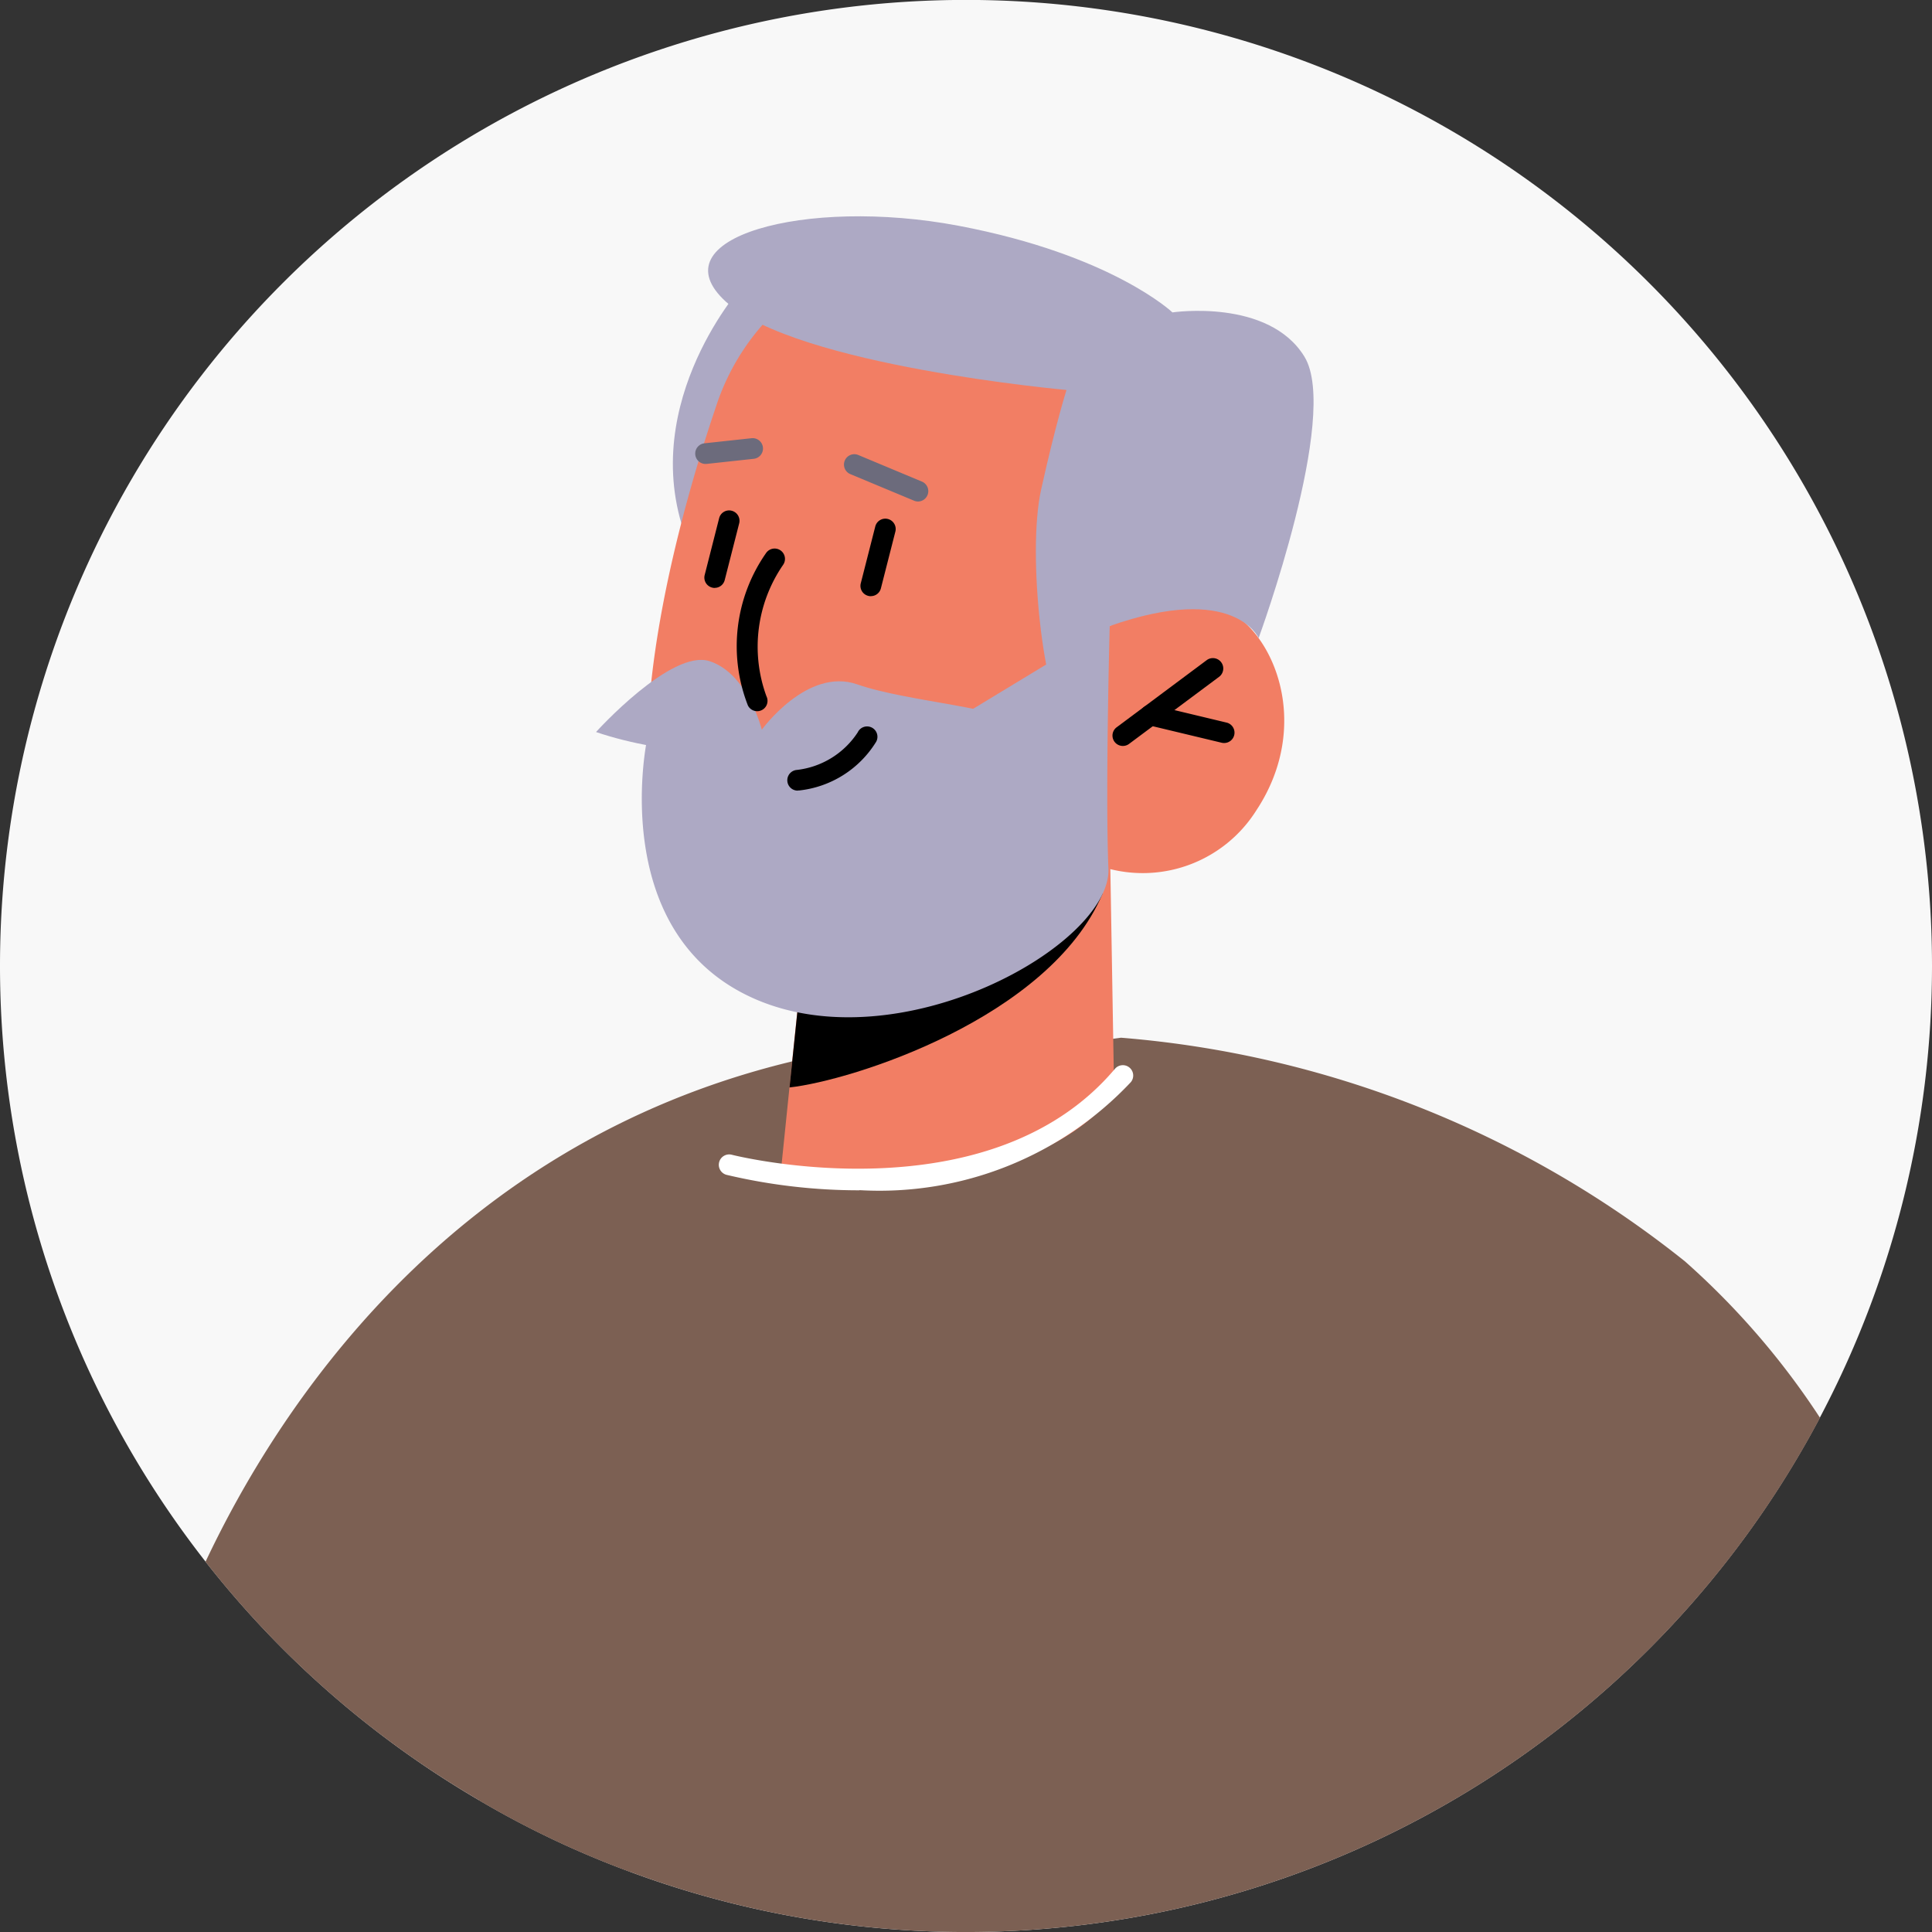
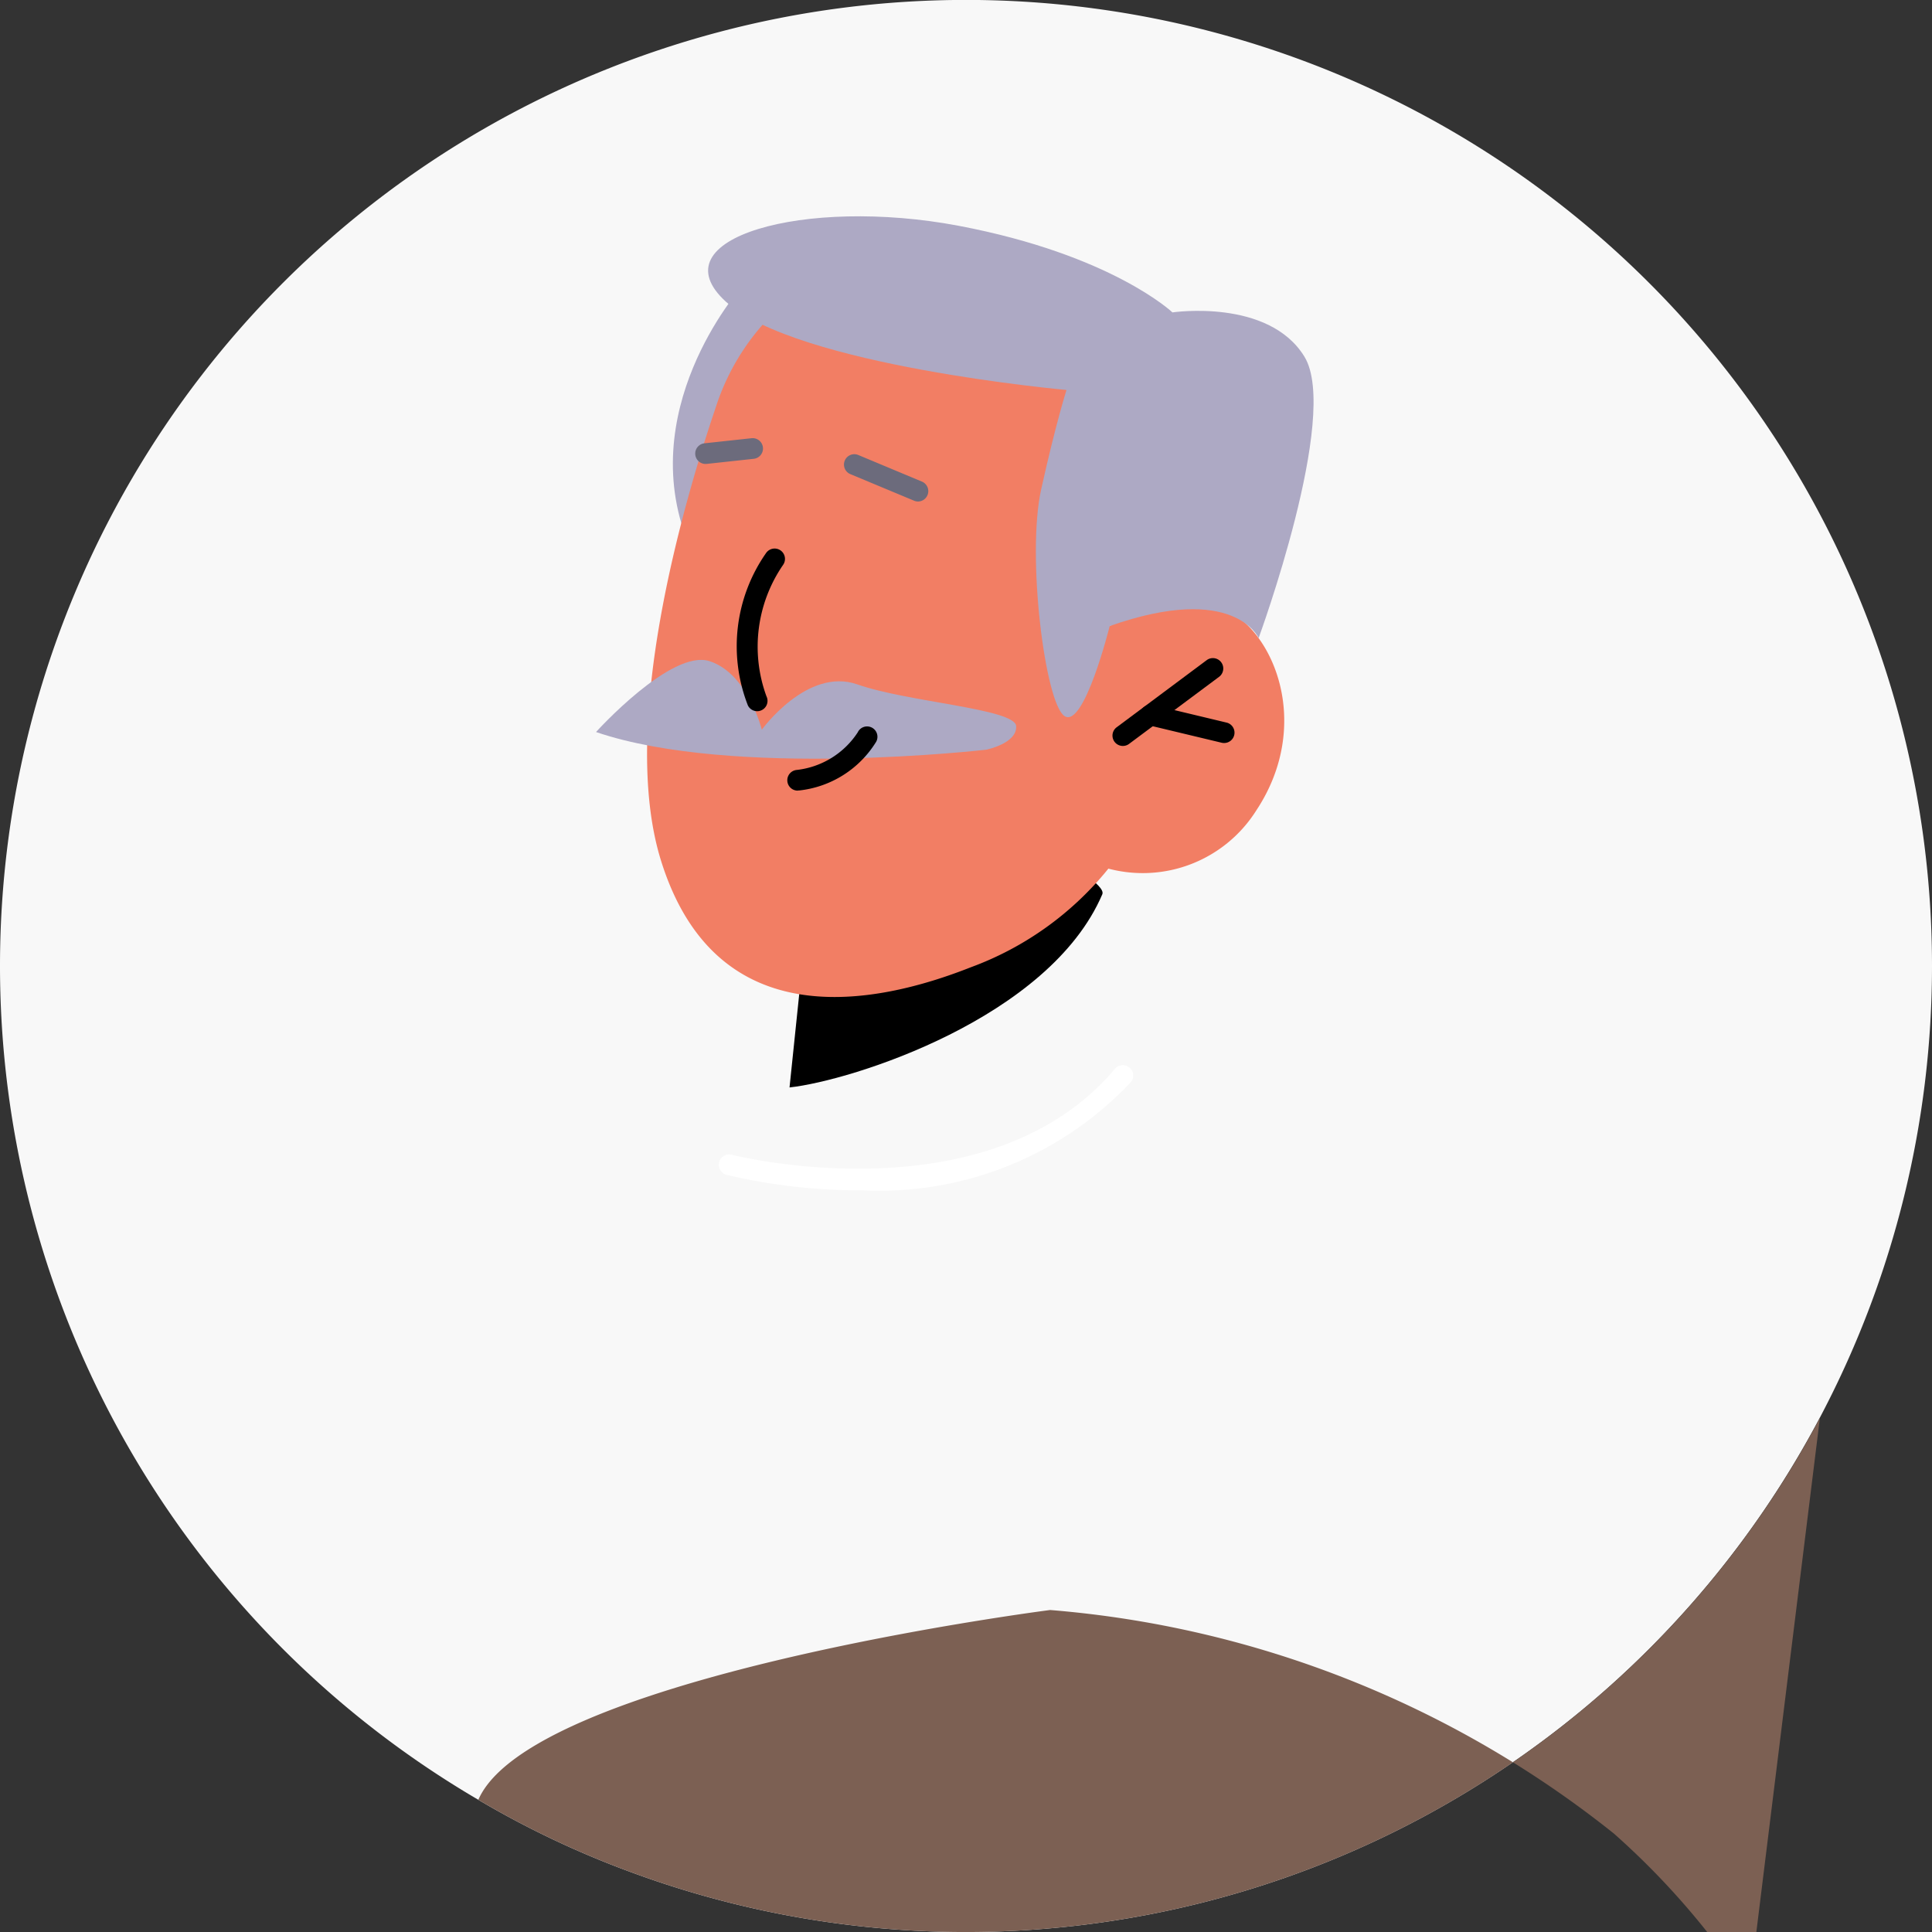
<svg xmlns="http://www.w3.org/2000/svg" id="avatar05" width="50" height="50" viewBox="0 0 50 50">
  <rect x="0" y="0" width="50" height="50" fill="#333333" stroke="none" />
  <defs>
    <clipPath id="clip-path">
      <rect id="Rectangle_2819" data-name="Rectangle 2819" width="50" height="50" fill="none" />
    </clipPath>
  </defs>
  <g id="Group_7355" data-name="Group 7355" clip-path="url(#clip-path)">
    <path id="Path_5012" data-name="Path 5012" d="M50,25A25.005,25.005,0,0,1,16.3,48.44a24.075,24.075,0,0,1-3.92-1.861A25,25,0,1,1,50,25" fill="#f8f8f8" />
-     <path id="Path_5013" data-name="Path 5013" d="M38.59,62.144,20.9,71.945a24.075,24.075,0,0,1-3.92-1.861A24.94,24.94,0,0,1,9.92,63.924c1.855-3.936,6.257-10.772,15.115-12.933a9.377,9.377,0,0,1,4.756-.011c6.617,1.807,8.8,11.164,8.8,11.164" transform="translate(-4.601 -23.506)" fill="#7c6053" />
-     <path id="Path_5014" data-name="Path 5014" d="M57.808,59.929a25.013,25.013,0,0,1-30.8,11.743,24.075,24.075,0,0,1-3.92-1.861C23.744,62.4,24.42,56.17,24.924,55c.9-2.075,6.9-3.534,10.976-4.295,2.188-.408,3.823-.617,3.823-.617a26.833,26.833,0,0,1,14.59,5.786,20.031,20.031,0,0,1,3.5,4.054" transform="translate(-10.709 -23.232)" fill="#7c6053" />
+     <path id="Path_5014" data-name="Path 5014" d="M57.808,59.929a25.013,25.013,0,0,1-30.8,11.743,24.075,24.075,0,0,1-3.92-1.861c.9-2.075,6.9-3.534,10.976-4.295,2.188-.408,3.823-.617,3.823-.617a26.833,26.833,0,0,1,14.59,5.786,20.031,20.031,0,0,1,3.5,4.054" transform="translate(-10.709 -23.232)" fill="#7c6053" />
    <path id="Path_5015" data-name="Path 5015" d="M34.226,13.916s-2.843,3.217-1.28,6.762,3.24-6.442,3.24-6.442Z" transform="translate(-15.063 -6.454)" fill="#ada9c4" />
-     <path id="Path_5016" data-name="Path 5016" d="M46.219,40.869l.108,6.381s-1.12,1.853-4.847,2.22c-2.776.273-3.764-.339-3.764-.339l.332-3.238.329-3.158,6.714-1.6Z" transform="translate(-17.493 -18.955)" fill="#f27e64" />
    <path id="Path_5017" data-name="Path 5017" d="M45.274,41.371c-.013.174,1.027.723.928.96-1.374,3.211-6.492,4.826-8.095,5l.453-4.36Z" transform="translate(-17.674 -19.188)" />
    <path id="Path_5018" data-name="Path 5018" d="M34.86,13.708a6.022,6.022,0,0,0-1.851,2.764c-.834,2.462-2.516,8.211-1.414,11.736,1.433,4.581,5.562,3.723,8.018,2.752a8.21,8.21,0,0,0,3.558-2.552A3.473,3.473,0,0,0,47,26.9c1.479-2.236.439-4.719-.906-5.253a3.6,3.6,0,0,0-2.889.485L44.36,19.7s-4.65-9.94-9.5-5.992" transform="translate(-14.486 -5.928)" fill="#f27e64" />
    <path id="Path_5019" data-name="Path 5019" d="M53.963,34.037a.268.268,0,0,1-.16-.483l2.33-1.737a.268.268,0,0,1,.321.431l-2.33,1.736a.266.266,0,0,1-.16.053" transform="translate(-24.904 -14.732)" />
    <path id="Path_5020" data-name="Path 5020" d="M57.2,35a.25.25,0,0,1-.062-.008l-1.9-.455a.268.268,0,0,1,.124-.522l1.9.455A.268.268,0,0,1,57.2,35" transform="translate(-25.525 -15.771)" />
-     <path id="Path_5021" data-name="Path 5021" d="M34.265,26.642a.256.256,0,0,1-.066-.009.267.267,0,0,1-.194-.325l.374-1.47a.266.266,0,0,1,.325-.194.268.268,0,0,1,.194.326l-.375,1.47a.267.267,0,0,1-.26.2" transform="translate(-15.768 -11.426)" />
-     <path id="Path_5022" data-name="Path 5022" d="M41.8,27.042a.26.26,0,0,1-.066-.009.267.267,0,0,1-.193-.326l.375-1.47a.268.268,0,1,1,.52.133l-.375,1.47a.267.267,0,0,1-.26.2" transform="translate(-19.264 -11.612)" />
    <path id="Path_5023" data-name="Path 5023" d="M33.835,21.816a.268.268,0,0,1-.028-.535l1.211-.131a.268.268,0,0,1,.058.533l-1.211.131-.029,0" transform="translate(-15.569 -9.809)" fill="#6c6b7c" />
    <path id="Path_5024" data-name="Path 5024" d="M42.65,23.146a.272.272,0,0,1-.1-.021L40.9,22.437a.268.268,0,0,1,.208-.494l1.646.688a.268.268,0,0,1-.1.515" transform="translate(-18.894 -10.167)" fill="#6c6b7c" />
    <path id="Path_5025" data-name="Path 5025" d="M44.568,21.043S43.906,23.7,43.4,23.374s-.986-4.153-.606-5.866.656-2.575.656-2.575-6.969-.62-8.806-2.276,2.044-2.725,6.013-1.973,5.535,2.242,5.535,2.242,2.487-.371,3.416,1.146-1.186,7.282-1.186,7.282-.627-1.447-3.851-.312" transform="translate(-15.849 -4.841)" fill="#ada9c4" />
    <path id="Path_5026" data-name="Path 5026" d="M28.77,33.715s1.947-2.157,2.939-1.833,1.351,1.773,1.351,1.773,1.176-1.629,2.474-1.171,4.079.628,4.108,1.078-.775.611-.775.611-6.549.757-10.1-.458" transform="translate(-13.344 -14.771)" fill="#ada9c4" />
-     <path id="Path_5027" data-name="Path 5027" d="M43.086,30.215s-.116,4.306-.033,6.279-5.4,5.054-9.194,3.353-2.751-6.668-2.751-6.668l3.378.312a6.482,6.482,0,0,1,1.664-.623,4.35,4.35,0,0,1,2.065.3Z" transform="translate(-14.367 -14.014)" fill="#ada9c4" />
    <path id="Path_5028" data-name="Path 5028" d="M38.278,36.73a.268.268,0,0,1-.028-.535,2.176,2.176,0,0,0,1.576-.971.268.268,0,1,1,.479.24,2.678,2.678,0,0,1-2,1.263l-.028,0" transform="translate(-17.629 -16.269)" />
    <path id="Path_5029" data-name="Path 5029" d="M36.052,30.686a.269.269,0,0,1-.24-.148,4.207,4.207,0,0,1,.471-3.947.268.268,0,0,1,.44.307,3.735,3.735,0,0,0-.432,3.4.268.268,0,0,1-.24.388" transform="translate(-16.456 -12.28)" />
    <path id="Path_5030" data-name="Path 5030" d="M38.335,54.655a14.91,14.91,0,0,1-3.439-.4.268.268,0,0,1,.135-.52c.065.017,6.634,1.664,9.915-2.223a.268.268,0,0,1,.41.346,8.933,8.933,0,0,1-7.021,2.793" transform="translate(-16.092 -23.85)" fill="#fff" />
  </g>
</svg>